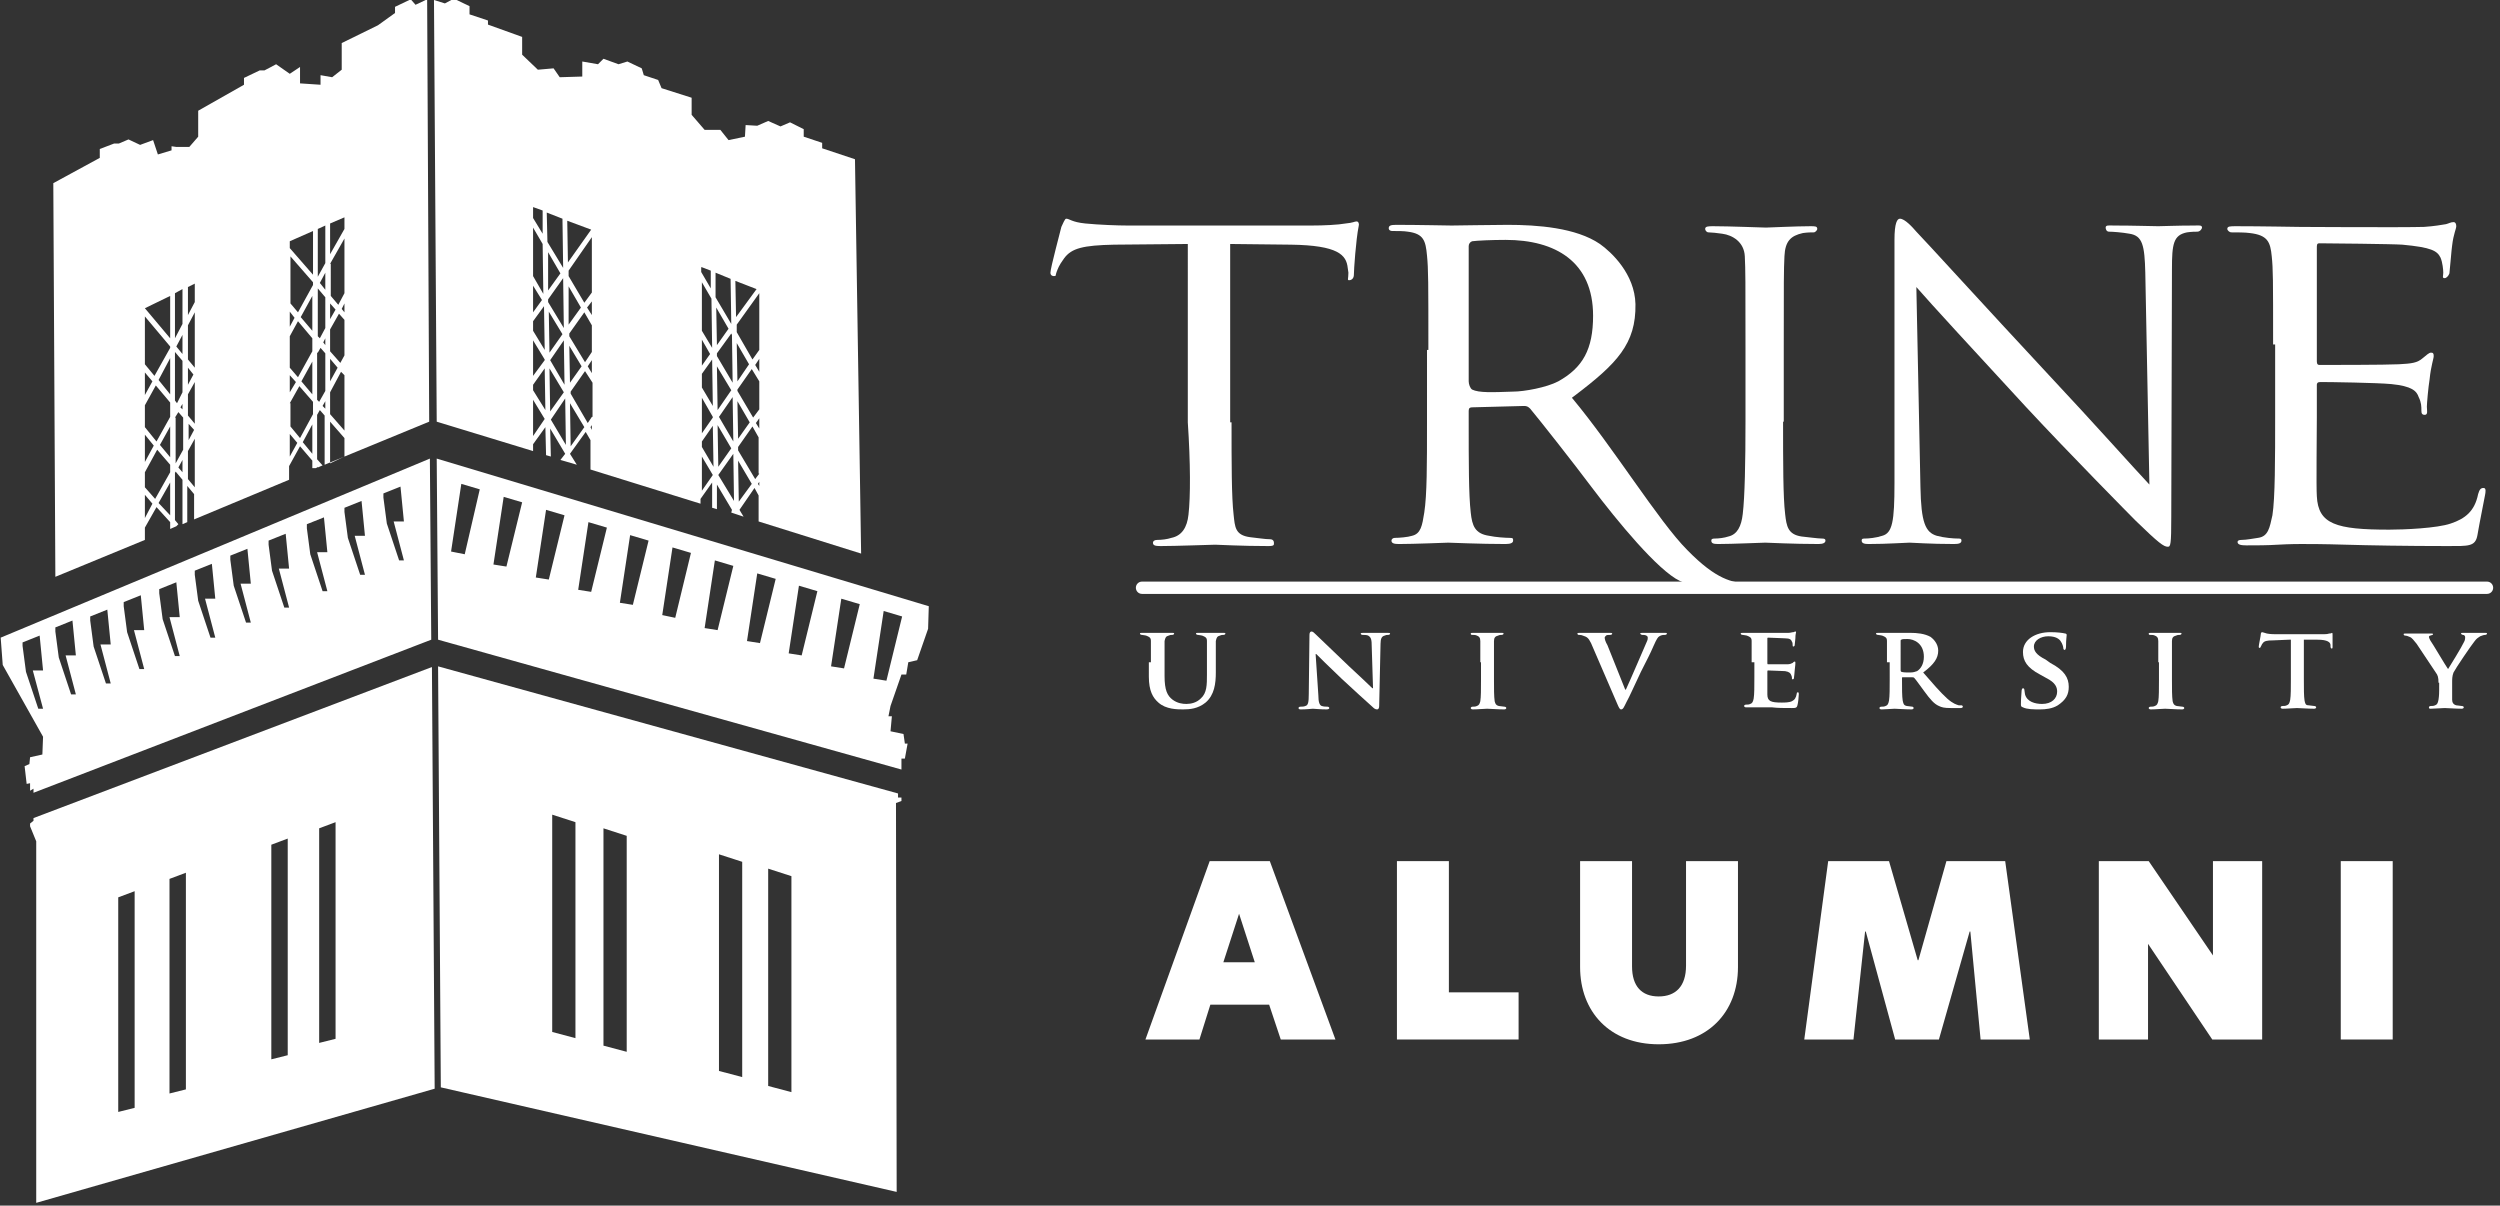
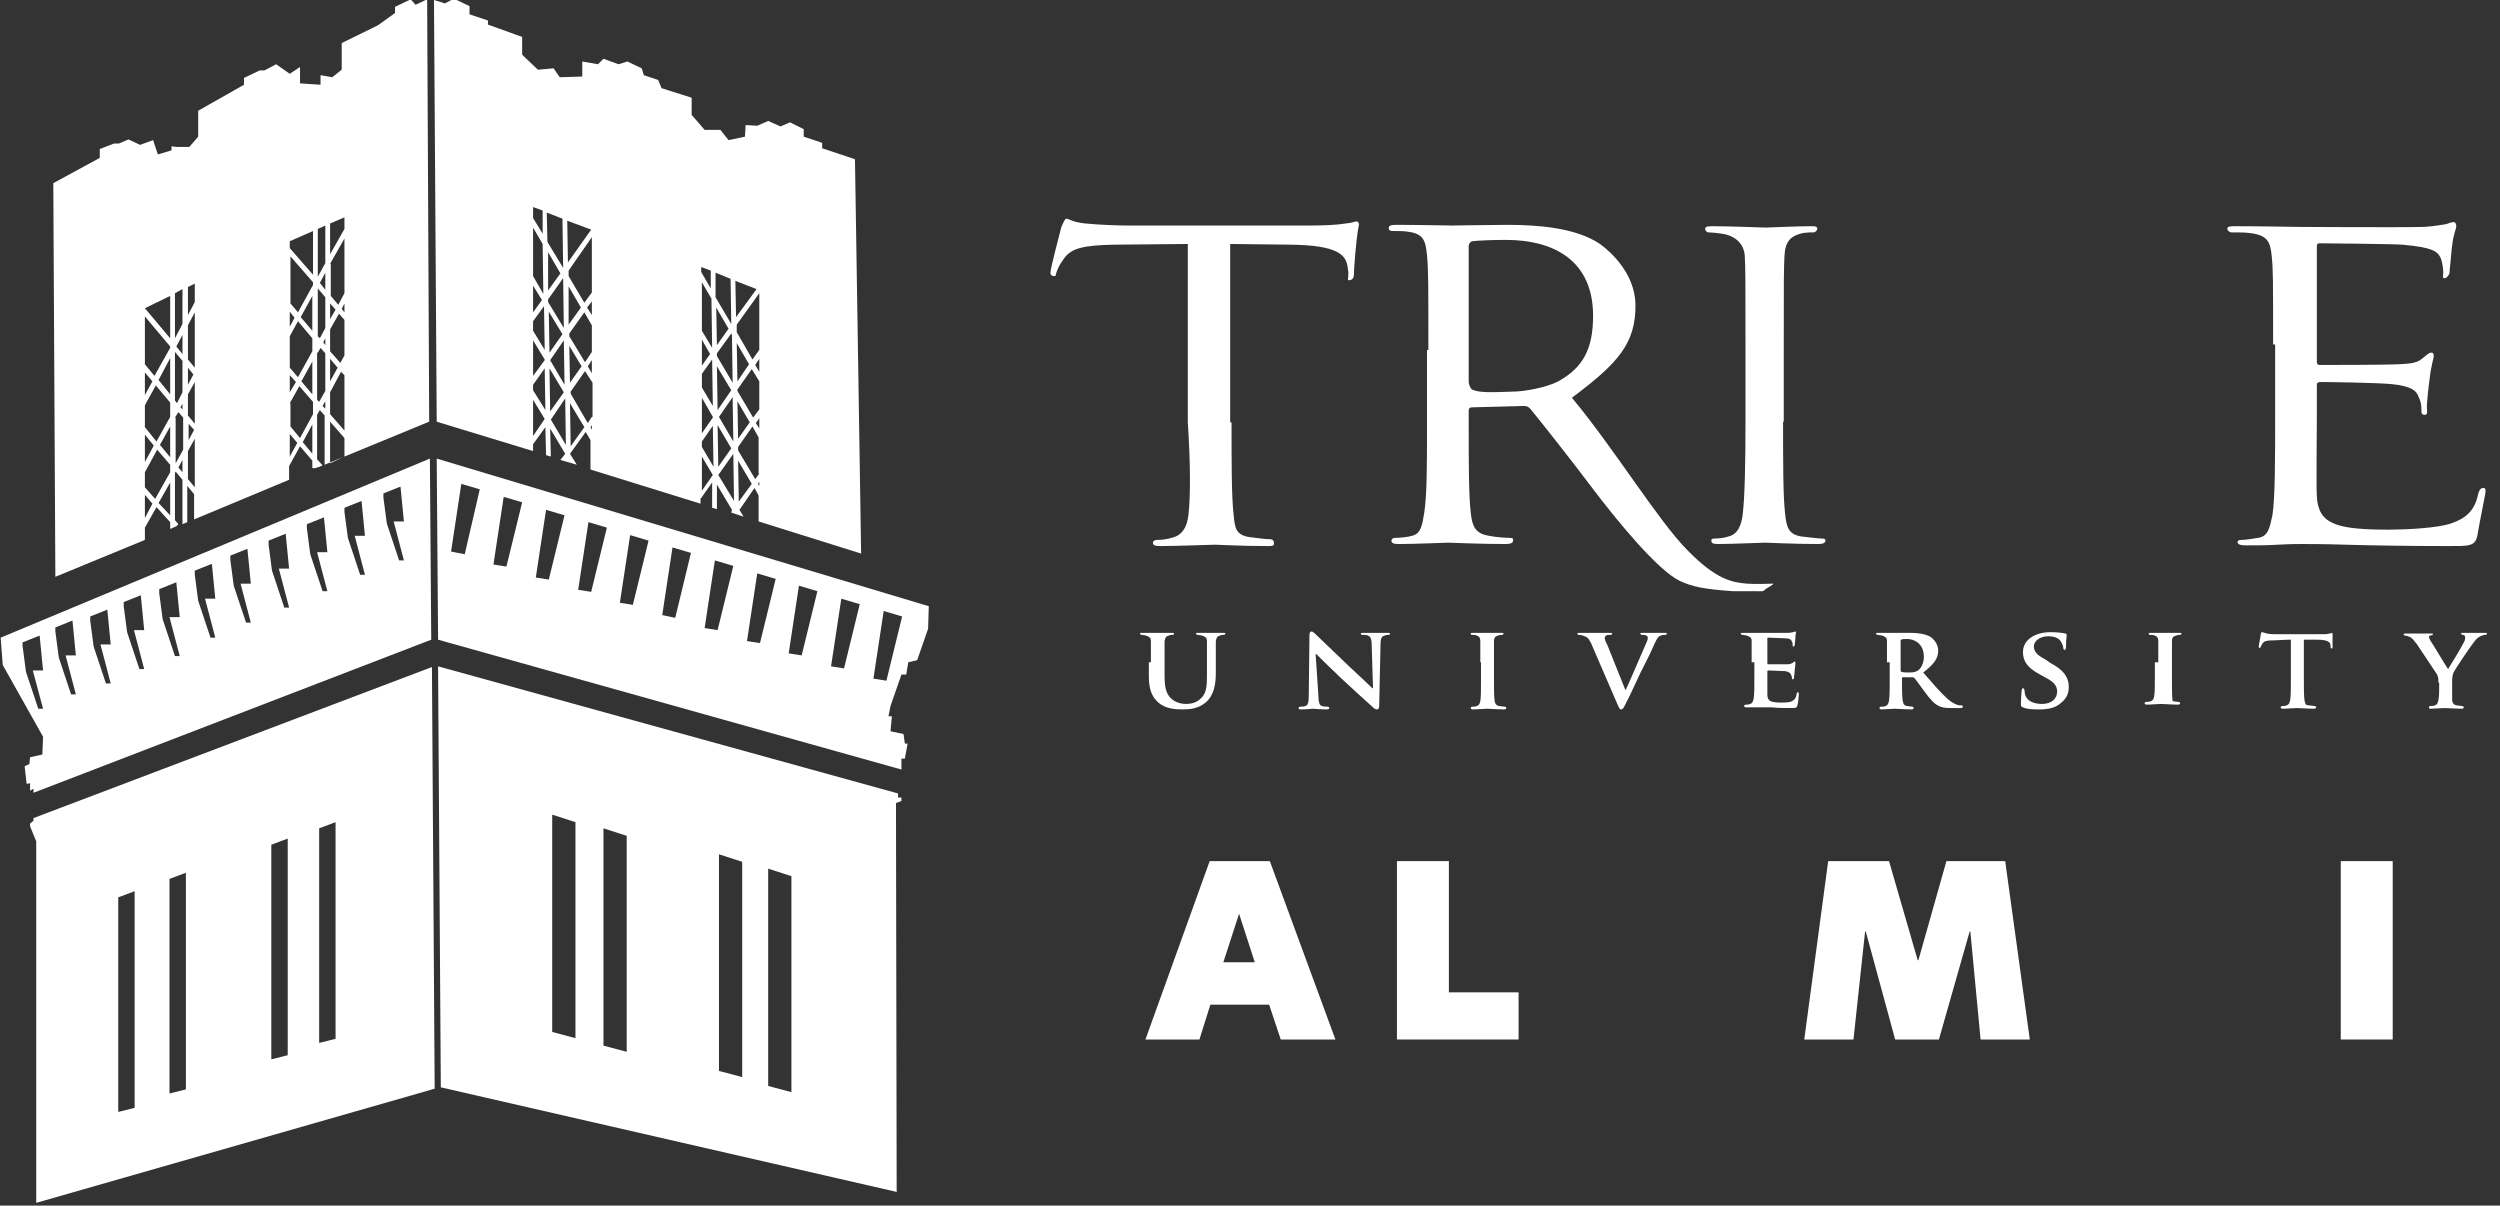
<svg xmlns="http://www.w3.org/2000/svg" version="1.1" id="Layer_1" x="0px" y="0px" viewBox="0 0 365.8 176.4" style="enable-background:new 0 0 365.8 176.4;" xml:space="preserve">
  <rect x="0" y="0" width="365.8" height="176.4" fill="#333333" stroke="none" />
  <style type="text/css">
	.st0{fill:#FFFFFF;}
</style>
  <g>
    <path class="st0" d="M78,66v-1l1.8-2.5l0.1,4.1l0.7,0.2l-0.1-4.1l2.2,3.7L82,67.3l0.7,0.2l0,0l0,0l1.7,0.5l-1-1.6l2.3-3.2l0.7,1.2   v4.3l16.1,5V73l1.7-2.4l0,3.7l0.7,0.2l0-3.6l2.2,3.7L107,75l1.8,0.6l-0.6-1l2.2-3.2l0.6,1.1v3.8l15,4.7l-0.9-57.7l-4.8-1.6v-0.8   l-2.7-0.9v-1.1l-2-1l-1.4,0.6l-1.8-0.8l-1.6,0.7l-1.7-0.1L109,20l-2.4,0.5l-1.2-1.5h-2.3l-1.9-2.2v-2.5l-4.4-1.4l-0.5-1.2l-2.1-0.7   l-0.3-1l-2.1-1l-1.3,0.4l-2.2-0.8l-0.8,0.8l-2.3-0.4v2.2l-3.3,0.1L81,10l-2.3,0.2l-2.3-2.2V5.4l-5-1.8V3l-2.7-0.9V0.9l-2.3-1.1   l-1.3,0.7L63.5,0l0.4,61.7L78,66z M104.8,45l1.8,3.1l-1.7,2.4L104.8,45z M104.9,53.6l2.1,3.5l-2,2.9L104.9,53.6z M105.1,68.3   l-0.1-6.1l2,3.4L105.1,68.3z M107.8,50.2l1.8,3.1l-1.7,2.5L107.8,50.2z M107.9,58.7l1.8,3.1l-1.7,2.4L107.9,58.7z M108.1,73.4   l-0.1-6l2,3.4L108.1,73.4z M111.1,71.1l-0.2-0.3l0.2-0.3V71.1z M111.1,69.3l-0.6,0.8l-2.5-4.2l0-0.5l2.1-3l0.9,1.6V69.3z    M111.1,62.7l-0.5-0.8l0.5-0.7V62.7z M111.1,59.9l-0.9,1.2l-2.3-3.9l0-0.2l2.1-3l1.1,1.8V59.9z M111.1,54.4l-0.6-1l0.6-0.9V54.4z    M111.1,51.2l-1,1.4l-2.3-4l0-1.1l3.3-4.6V51.2z M110.7,42.3l-3,4.1l-0.1-5.3L110.7,42.3z M107.4,73.3l-2.3-3.8l2.2-3.1L107.4,73.3   z M107.3,64.6l-2.1-3.6l2-2.9L107.3,64.6z M107.2,56l-2.3-3.9l0-0.4l2.1-2.9l0.1,0.2L107.2,56z M106.9,40.8l0.1,6.6l-2.3-3.9l0-3.6   L106.9,40.8z M102.7,39.1l1.3,0.5l0,2.6l-1.4-2.4V39.1z M102.7,41.3l1.4,2.4l0.1,7.2l-1.5-2.5V41.3z M102.7,49.7l1.2,2.1l-1.2,1.7   V49.7z M102.7,54.7l1.5-2.1l0.1,6.8l-1.6-2.7V54.7z M102.7,58.2l1.6,2.8l0,0.1l-1.6,2.3V58.2z M102.7,64.6l1.6-2.3l0.1,6l-1.7-2.9   V64.6z M102.7,66.8l1.6,2.7l-1.6,2.3V66.8z M83.2,41.9L85,45l-1.8,2.5L83.2,41.9z M83.3,50.6l1.8,3L83.4,56L83.3,50.6z M83.5,65.3   L83.4,59l2.1,3.5L83.5,65.3z M86.6,62.9l-0.2-0.4l0.2-0.3V62.9z M86.6,61l-0.6,0.9l-2.5-4.3l0-0.3l2.1-3l1.1,1.7V61z M86.6,54.6   l-0.6-1l0.6-0.9V54.6z M86.6,51.5l-1,1.5l-2.3-3.8l0-0.4l2.2-3.1l1.1,1.9V51.5z M86.6,46.1L85.9,45l0.7-0.9V46.1z M86.6,42.8   l-1.1,1.5l-2.3-3.9l0-0.8l3.4-4.9V42.8z M86.5,33.6l-3.4,4.8L83,32.3L86.5,33.6z M80.2,36.9L82,40l-1.8,2.5L80.2,36.9z M80.3,45.6   l2,3.3l-1.9,2.7L80.3,45.6z M80.5,60.2l-0.1-6.3l2.1,3.5L80.5,60.2z M82.8,65.1l-2.2-3.7l2.1-3.1L82.8,65.1z M82.6,56.3l-2.1-3.6   l2-2.9L82.6,56.3z M82.4,40.7l0.1,7.3l-2.3-3.8l0-0.4L82.4,40.7L82.4,40.7z M82.3,32l0.1,7.2l-2.3-3.8l-0.1-4.3L82.3,32z M78,30.3   l1.4,0.5l0,3.4L78,31.9V30.3z M78,33.3l1.4,2.4l0.1,7.3L78,40.4V33.3z M78,41.8l1.3,2.1L78,45.7V41.8z M78,47l1.6-2.2l0.1,6.4   L78,48.4V47z M78,49.8l1.7,2.8l0,0.1L78,55V49.8z M78,56.3l1.7-2.4l0.1,6.1L78,57.1V56.3z M78,58.5l1.7,2.8L78,63.8V58.5z" />
    <path class="st0" d="M21.2,79v-1.8l1.7-3l2,2.2v1l0.9-0.4l0.3-0.3l-0.5-0.6v-6.9l0.1-0.2l1,1.2v6.5l0.7-0.3v-5.3l1,1.2V76l13.9-5.8   v-2l1.6-2.9l1.8,2.1v1.1h0.5l0.2-0.1v-0.1l0.1,0.1l0.7-0.3l-0.8-0.9v-6.5l0.4-0.7l0.7,0.8v7.2l15.3-6.3L62.5-0.1l-1.7,0.8l-0.7-0.8   L57.8,1v0.9l-2.5,1.8l-5.3,2.6v3.9l-1.4,1.1L46.9,11v1.4l-3-0.2V9.8l-1.5,1l-2-1.4l-1.7,0.9h-0.7l-2.3,1.1v1l-6.7,3.8V20l-1.3,1.5   h-1.9l-0.7-0.1v0.6l-2,0.6l-0.7-2.1l-1.9,0.7l-1.7-0.8L17.4,21h-0.7l-2.1,0.8v1.3l-6.8,3.7l0.3,57.6L21.2,79z M47.6,59.8l-0.4-0.4   l0.4-0.7V59.8z M47.6,50.5l-0.3-0.4l0.3-0.6V50.5z M47.6,42.4l-0.8-1l0.8-1.5V42.4z M50.4,53.8L50.4,53.8v-0.2V53.8z M50.4,45.7   L50,45.2l0.4-0.8V45.7z M48.3,32.7l2.1-0.9v1.7l-2.1,3.7V32.7z M48.3,38.6l2.1-3.7v8l-0.9,1.7l-1.1-1.3V38.6z M48.3,44.4l0.8,0.9   l-0.8,1.4V44.4z M48.3,48.2l1.3-2.3l0.8,0.9v5.2l-0.6,1.1l-1.5-1.7V48.2z M48.3,52.5l1.1,1.3l-1.1,2V52.5z M48.3,57.4l1.6-3   l0.5,0.5V63l-2.1-2.4V57.4z M48.3,61.7l2.1,2.4v2.7l-2.1,1V61.7z M46.5,33.5l1.1-0.5v5.5l-1.1,2V33.5z M46.5,42.2l1.1,1.3V48   l-0.8,1.5l-0.3-0.3V42.2z M46.5,51.6l0.4-0.7l0.7,0.8v5.5l-0.9,1.6l-0.3-0.3V51.6z M45.7,66.4l-1.4-1.7l1.4-2.6V66.4z M45.7,57.7   l-1.6-1.9l1.6-2.9V57.7z M45.7,48.4l-1.7-2l1.7-3.1V48.4z M42.4,35.3l3.4-1.5v6.4l-3.4-3.9V35.3z M42.4,37.4l3.4,3.9v0.4l-2.2,4   l-1.1-1.3V37.4z M42.4,45.6l0.7,0.9l-0.7,1.3V45.6z M42.4,49.2l1.2-2.2l2.1,2.5v1.9l-2.1,3.8l-1.2-1.4V49.2z M42.4,54.9l0.9,1   l-0.9,1.5V54.9z M42.4,59l1.4-2.5l2,2.3v1.8l-1.9,3.5l-1.4-1.7V59z M42.4,63.5l1.1,1.3l-1.1,2V63.5z M27.5,42l1-0.5v2.7l-1,1.9V42z    M27.5,47.6l1-1.9v8.1l-1-1.2V47.6z M27.5,53.8l0.8,1l-0.8,1.5V53.8z M27.5,57.7l1-1.8V62l-1-1.2V57.7z M27.5,61.9l0.9,1l0,0   l-0.8,1.5V61.9z M27.5,66l1-1.8v7.1l-1-1.2V66z M26.7,69.1l-0.6-0.7l0.6-1.1V69.1z M26.7,59.9l-0.3-0.3l0.3-0.5V59.9z M26.7,51.8   l-0.9-1.1l0.9-1.7V51.8z M25.6,42.9l1.1-0.6v5.1l-1.1,2.1V42.9z M25.6,51.5l1.1,1.3v4.6L25.9,59l-0.3-0.4V51.5z M25.6,61.1l0.5-0.8   l0.7,0.8v4.7l-1.1,2l0,0V61.1z M24.9,75.4l-1.7-1.8l1.7-3V75.4z M24.9,66.9l-1.5-1.8l1.5-2.7V66.9z M24.9,57.7l-1.7-2.1l1.7-3.2   V57.7z M21.2,45.1l3.7-1.8v6.2L21.2,45.1L21.2,45.1z M21.2,46.3l3.7,4.4v0.2L22.6,55l-1.4-1.7V46.3z M21.2,54.5l1.1,1.3l-1.1,2   V54.5z M21.2,59.3l1.6-2.9l2.1,2.5v2.1l-2,3.6l-1.7-2.1V59.3z M21.2,63.6l1.3,1.6l-1.3,2.4V63.6z M21.2,69.1l1.8-3.3l1.9,2.2v1.1   L22.7,73l-1.5-1.7V69.1z M21.2,72.4l1.1,1.3l-1.1,2.1V72.4z" />
    <path class="st0" d="M187.4,152.1l-1.7-5.1h-8.6l-1.6,5.1h-7.9l9.4-26.1h8.8l9.6,26.1H187.4z M179,140.8h4.6l-2.3-7.1L179,140.8z" />
    <path class="st0" d="M204.4,126h7.6v19.2h10.2v6.9h-17.8V126z" />
-     <path class="st0" d="M231.2,141.5V126h7.6v15.4c0,2.9,1.4,4.4,3.9,4.4c2.5,0,4-1.5,4-4.5V126h7.6v15.5c0,6.6-4.4,11.3-11.6,11.3   C235.5,152.8,231.2,148,231.2,141.5z" />
    <path class="st0" d="M271.2,152.1H264l3.5-26.1h8.9l4.2,14.5h0.1l4.1-14.5h8.6l3.6,26.1h-7.2l-1.5-15.8h-0.1l-4.5,15.8h-6.4   l-4.3-15.8h-0.1L271.2,152.1z" />
-     <path class="st0" d="M331,152.1h-7.3l-9.4-14h0v14h-7.2V126h7.3l9.4,13.8h0V126h7.2V152.1z" />
    <path class="st0" d="M342.5,126h7.6v26.1h-7.6V126z" />
    <path class="st0" d="M180.2,61.8c0,6,0,10.9,0.3,13.5c0.2,1.8,0.2,3,2.4,3.3c1,0.1,2.2,0.3,2.9,0.3c0.5,0,0.6,0.3,0.6,0.5   c0,0.3,0.1,0.5-0.8,0.5c-3.9,0-7.4-0.2-7.8-0.2c-0.3,0-5.9,0.2-8,0.2c-0.8,0-1.1-0.1-1.1-0.5c0-0.2,0.2-0.4,0.6-0.4   c0.7,0,1.5-0.1,2.1-0.3c1.5-0.3,2.3-1.5,2.5-3.4c0.3-2.6,0.3-7.5-0.1-13.5V35.7L163,35.8c-4.5,0.1-6.2,0.5-7.3,2   c-0.8,1.1-0.9,1.5-1.1,2c-0.2,0.5,0,0.6-0.4,0.6c-0.2,0-0.5-0.1-0.5-0.5c0-0.7,1.5-6.2,1.6-6.7c0.2-0.4,0.5-1.2,0.7-1.2   c0.5,0,0.8,0.5,2.8,0.7c2,0.2,4.8,0.3,6.2,0.3h26.9c1.8,0,3.9-0.1,5-0.3c1.1-0.1,1.3-0.3,1.6-0.3c0.3,0,0.4,0.4,0.3,0.7   c-0.4,2-0.7,6.4-0.7,7.1c0,0.5-0.3,0.8-0.7,0.8c-0.3,0-0.1-0.2-0.1-1.1l-0.1-0.7c-0.2-1.9-1.4-3.3-8.3-3.4l-8.9-0.1V61.8z" />
-     <path class="st0" d="M281,71.3c0.1,5.1,0.7,6.6,2.4,7.1c1.1,0.3,2.5,0.4,3.1,0.4c0.3,0,0.5,0,0.5,0.3c0,0.4-0.4,0.5-1.1,0.5   c-3.5,0-6-0.2-6.5-0.2c-0.6,0-3.2,0.2-6,0.2c-0.6,0-1-0.1-1-0.5c0-0.3,0.2-0.3,0.5-0.3c0.5,0,1.6-0.1,2.5-0.4   c1.5-0.4,1.8-2.1,1.8-7.7V35.1c0-2.5,0.4-3.1,0.8-3.1c0.7,0,1.8,1.2,2.4,1.9c1,1,10,10.9,19.5,21.1c6.1,6.5,12.7,13.9,14.6,15.9   l-0.6-31c-0.1-4-0.4-5.4-2.3-5.7c-1.1-0.2-2.5-0.3-3-0.3c-0.4,0-0.5-0.4-0.5-0.6c0-0.4,0.5-0.3,1.2-0.3c2.8,0,5.8,0.1,6.5,0.1   c0.7,0,2.7-0.1,5.3-0.1c0.6,0,1.1-0.1,1.1,0.3c0,0.2-0.3,0.6-0.7,0.6c-0.3,0-0.8,0-1.5,0.1c-2,0.4-2.2,1.7-2.2,5.4l-0.1,36.2   c0,4.1-0.1,4.4-0.5,4.4c-0.6,0-1.3-0.5-4.7-3.8c-0.6-0.6-9.6-9.7-16.1-16.7c-7.2-7.8-14.1-15.3-16-17.5L281,71.3z" />
    <path class="st0" d="M332.6,50.4c0-9.6,0-11-0.2-12.9c-0.2-2.1-0.6-3.1-3.2-3.4c-0.6-0.1-2-0.1-2.7-0.1c-0.3,0-0.6-0.3-0.6-0.5   c0-0.4,0.4-0.4,1.3-0.4c3.6,0,8.7,0.1,9.1,0.1c-0.6,0,15.5,0.1,18.4,0c1.5-0.1,2.6-0.3,3.2-0.4c0.4-0.1,0.7-0.3,1.1-0.3   c0.3,0,0.4,0.3,0.4,0.6c0,0.4-0.4,1.1-0.6,2.8c-0.1,0.6-0.3,3.3-0.4,4.1c-0.1,0.3-0.4,0.7-0.7,0.7c-0.4,0-0.2-0.3-0.2-0.8   c0-0.4-0.1-1.5-0.4-2.2c-0.5-1-1.3-1.5-5.6-1.9c-1.3-0.1-11.2-0.2-12.1-0.2c-0.4,0-0.4,0.2-0.4,0.7v16.4c0,0.4,0,0.7,0.4,0.7   c1,0,9.8,0,11.6-0.1c1.9-0.1,2.7-0.2,3.5-0.9c0.5-0.4,0.9-0.8,1.2-0.8c0.3,0,0.4,0.1,0.4,0.5c0,0.4-0.4,1.4-0.6,3.4   c-0.2,1.2-0.4,3.6-0.4,4c0,0.5,0.2,1.2-0.3,1.2c-0.4,0-0.5-0.2-0.5-0.6c0-0.6,0-1.2-0.4-2c-0.3-0.9-1-1.6-4-1.9   c-2.1-0.2-9-0.3-10.4-0.3c-0.4,0-0.5,0.2-0.5,0.4v4.8c0,2.1-0.1,10.3,0,11.5c0.2,4.1,2.8,4.9,10.6,4.9c2.1,0,7-0.2,9-0.9   c2.1-0.7,3.5-1.8,4-4.3c0.2-0.7,0.4-0.9,0.8-0.9c0.4,0,0.3,0.6,0.2,1.1c-0.1,0.6-0.8,4-1.1,5.8c-0.3,1.7-1.3,1.6-4.4,1.6   c-5.9,0-11.6-0.1-14.9-0.2c-3.3-0.1-5.4-0.1-6.5-0.1c-0.2,0-1.7,0-3.4,0.1c-1.5,0.1-3.3,0.1-4.6,0.1c-0.8,0-1.3-0.1-1.3-0.5   c0-0.2,0.2-0.3,0.6-0.3c0.7,0,1.7-0.2,2.4-0.3c1.5-0.2,1.7-1.5,2.1-3.3c0.4-2.5,0.4-8.4,0.4-14.3V50.4z" />
    <path class="st0" d="M168.4,96.9c0-2.2,0-2.6,0-3.1c0-0.5-0.2-0.6-0.7-0.8c-0.1,0-0.4-0.1-0.6-0.1c-0.2,0-0.3-0.1-0.3-0.2   c0-0.1,0.1-0.1,0.3-0.1c0.8,0,1.9,0,2.4,0c0.4,0,1.4,0,2,0c0.2,0,0.3,0,0.3,0.1c0,0.1-0.1,0.2-0.3,0.2c-0.2,0-0.3,0-0.5,0.1   c-0.4,0.1-0.5,0.3-0.6,0.8c0,0.5,0,0.9,0,3.1v2c0,2.1,0.4,2.9,1.2,3.5c0.7,0.5,1.4,0.6,2,0.6c0.7,0,1.5-0.2,2.1-0.8   c0.9-0.8,0.9-2,0.9-3.5v-1.8c0-2.2,0-2.6,0-3.1c0-0.5-0.2-0.6-0.7-0.8c-0.1,0-0.4-0.1-0.6-0.1c-0.2,0-0.3-0.1-0.3-0.2   c0-0.1,0.1-0.1,0.3-0.1c0.8,0,1.9,0,1.9,0c0.2,0,1.2,0,1.8,0c0.2,0,0.3,0,0.3,0.1c0,0.1-0.1,0.2-0.3,0.2c-0.2,0-0.3,0-0.5,0.1   c-0.4,0.1-0.5,0.3-0.6,0.8c0,0.5,0,0.9,0,3.1v1.5c0,1.6-0.2,3.3-1.5,4.4c-1.1,0.9-2.3,1-3.3,1c-0.8,0-2.5,0-3.6-1   c-0.8-0.7-1.4-1.7-1.4-3.8V96.9z" />
    <path class="st0" d="M192.9,101.7c0,1.1,0.2,1.5,0.5,1.6c0.3,0.1,0.6,0.1,0.8,0.1c0.2,0,0.3,0.1,0.3,0.2c0,0.1-0.1,0.2-0.4,0.2   c-1,0-1.8-0.1-2-0.1c-0.1,0-0.9,0.1-1.7,0.1c-0.2,0-0.4,0-0.4-0.2c0-0.1,0.1-0.2,0.3-0.2c0.2,0,0.5,0,0.7-0.1   c0.4-0.1,0.5-0.5,0.5-1.8l0.1-8.6c0-0.3,0.1-0.5,0.3-0.5c0.2,0,0.4,0.2,0.7,0.5c0.2,0.2,2.6,2.5,4.8,4.6c1.1,1,3.2,3,3.4,3.2h0.1   l-0.2-6.4c0-0.9-0.2-1.1-0.5-1.3c-0.2-0.1-0.6-0.1-0.8-0.1c-0.2,0-0.3-0.1-0.3-0.2c0-0.1,0.2-0.1,0.4-0.1c0.8,0,1.7,0,2,0   c0.2,0,0.8,0,1.5,0c0.2,0,0.4,0,0.4,0.1c0,0.1-0.1,0.2-0.3,0.2c-0.2,0-0.3,0-0.5,0.1c-0.4,0.1-0.6,0.4-0.6,1.2l-0.2,9.1   c0,0.3-0.1,0.5-0.3,0.5c-0.3,0-0.5-0.2-0.6-0.3c-1-0.9-3-2.7-4.6-4.2c-1.7-1.6-3.4-3.3-3.7-3.6h-0.1L192.9,101.7z" />
    <path class="st0" d="M216.6,96.9c0-2.2,0-2.6,0-3.1c0-0.5-0.2-0.7-0.5-0.8c-0.2-0.1-0.4-0.1-0.6-0.1c-0.2,0-0.3,0-0.3-0.2   c0-0.1,0.1-0.1,0.4-0.1c0.6,0,1.7,0,2.1,0c0.4,0,1.4,0,2,0c0.2,0,0.3,0,0.3,0.1c0,0.1-0.1,0.2-0.3,0.2c-0.2,0-0.3,0-0.5,0.1   c-0.4,0.1-0.6,0.3-0.6,0.8c0,0.5,0,0.9,0,3.1v2.5c0,1.4,0,2.5,0.1,3.2c0.1,0.4,0.2,0.6,0.6,0.7c0.2,0,0.6,0.1,0.8,0.1   c0.2,0,0.3,0.1,0.3,0.2c0,0.1-0.1,0.2-0.3,0.2c-1,0-2.1-0.1-2.5-0.1c-0.4,0-1.4,0.1-2.1,0.1c-0.2,0-0.3-0.1-0.3-0.2   c0-0.1,0.1-0.2,0.3-0.2c0.2,0,0.4,0,0.6-0.1c0.3-0.1,0.4-0.3,0.5-0.7c0.1-0.6,0.1-1.8,0.1-3.1V96.9z" />
    <path class="st0" d="M232.8,94.1c-0.4-0.8-0.6-0.9-1.2-1.1c-0.2-0.1-0.5-0.1-0.6-0.1c-0.1,0-0.2-0.1-0.2-0.2c0-0.1,0.2-0.1,0.4-0.1   c0.8,0,1.7,0,2.3,0c0.4,0,1.2,0,2,0c0.2,0,0.4,0,0.4,0.1c0,0.1-0.1,0.2-0.3,0.2c-0.3,0-0.5,0-0.6,0.1c-0.1,0.1-0.2,0.2-0.2,0.3   c0,0.2,0.1,0.6,0.4,1.1l2.6,6.5h0.1c0.7-1.5,2.7-6.2,3.1-7.1c0.1-0.2,0.1-0.4,0.1-0.5c0-0.2-0.1-0.2-0.2-0.3   c-0.2-0.1-0.4-0.1-0.6-0.1c-0.1,0-0.3-0.1-0.3-0.2c0-0.1,0.1-0.1,0.4-0.1c0.8,0,1.5,0,1.7,0c0.3,0,1,0,1.5,0c0.2,0,0.3,0,0.3,0.1   c0,0.1-0.1,0.2-0.3,0.2c-0.2,0-0.5,0-0.8,0.2c-0.2,0.1-0.4,0.4-0.8,1.3c-0.6,1.4-1,2.1-1.9,3.9c-1,2.1-1.7,3.7-2.1,4.4   c-0.4,0.8-0.5,1.1-0.8,1.1c-0.2,0-0.3-0.2-0.6-0.9L232.8,94.1z" />
    <path class="st0" d="M256.3,96.9c0-2.2,0-2.6,0-3.1c0-0.5-0.2-0.6-0.7-0.8c-0.1,0-0.4-0.1-0.6-0.1c-0.2,0-0.3-0.1-0.3-0.2   c0-0.1,0.1-0.1,0.4-0.1c0.8,0,1.8,0,2.3,0c0.5,0,4,0,4.3,0c0.3,0,0.5-0.1,0.7-0.1c0.1,0,0.2-0.1,0.3-0.1c0.1,0,0.1,0.1,0.1,0.1   c0,0.1-0.1,0.3-0.1,0.9c0,0.2-0.1,0.8-0.1,1c0,0.1-0.1,0.2-0.2,0.2c-0.1,0-0.1-0.1-0.1-0.2c0-0.1,0-0.4-0.1-0.5   c-0.1-0.3-0.3-0.5-1-0.5c-0.3,0-2.1-0.1-2.5-0.1c-0.1,0-0.1,0.1-0.1,0.1v3.6c0,0.1,0,0.2,0.1,0.2c0.4,0,2.4,0,2.8,0   c0.4,0,0.6-0.1,0.8-0.2c0.1-0.1,0.2-0.2,0.3-0.2c0.1,0,0.1,0.1,0.1,0.2c0,0.1,0,0.3-0.1,1.1c0,0.3-0.1,0.9-0.1,1   c0,0.1,0,0.3-0.2,0.3c-0.1,0-0.1-0.1-0.1-0.1c0-0.2,0-0.3-0.1-0.5c-0.1-0.3-0.3-0.5-0.9-0.6c-0.3,0-2.1-0.1-2.5-0.1   c-0.1,0-0.1,0.1-0.1,0.2v1.2c0,0.5,0,1.7,0,2.1c0,1,0.5,1.2,2.1,1.2c0.4,0,1.1,0,1.5-0.2c0.4-0.2,0.6-0.5,0.7-1.1   c0-0.2,0.1-0.2,0.2-0.2c0.1,0,0.1,0.2,0.1,0.3c0,0.3-0.1,1.3-0.2,1.6c-0.1,0.4-0.3,0.4-0.8,0.4c-1.2,0-2.1,0-2.9-0.1   c-0.8,0-1.4,0-1.8,0c-0.2,0-0.5,0-0.9,0c-0.4,0-0.8,0-1.1,0c-0.2,0-0.3-0.1-0.3-0.2c0-0.1,0.1-0.2,0.3-0.2c0.2,0,0.4,0,0.6-0.1   c0.3-0.1,0.4-0.3,0.5-0.8c0.1-0.6,0.1-1.8,0.1-3.1V96.9z" />
    <path class="st0" d="M276.1,96.9c0-2.2,0-2.6,0-3.1c0-0.5-0.2-0.6-0.7-0.8c-0.1,0-0.4-0.1-0.6-0.1c-0.2,0-0.3-0.1-0.3-0.2   c0-0.1,0.1-0.1,0.4-0.1c0.8,0,1.8,0,2.1,0c0.5,0,2,0,2.5,0c1,0,2.1,0.1,3,0.6c0.4,0.3,1.1,1,1.1,2c0,1.1-0.6,2-2.2,3.2   c1.4,1.6,2.5,2.9,3.5,3.8c0.9,0.8,1.4,0.9,1.7,1c0.2,0,0.2,0,0.4,0c0.1,0,0.2,0.1,0.2,0.2c0,0.1-0.1,0.2-0.3,0.2h-1.5   c-0.9,0-1.3-0.1-1.7-0.3c-0.7-0.3-1.3-1-2.1-2.1c-0.6-0.8-1.3-1.8-1.5-2c-0.1-0.1-0.2-0.1-0.3-0.1l-1.4,0c-0.1,0-0.1,0-0.1,0.1v0.2   c0,1.3,0,2.5,0.1,3.1c0.1,0.4,0.1,0.7,0.6,0.8c0.2,0,0.6,0.1,0.8,0.1c0.1,0,0.2,0.1,0.2,0.2c0,0.1-0.1,0.2-0.3,0.2   c-0.9,0-2.2-0.1-2.5-0.1c-0.3,0-1.3,0.1-1.9,0.1c-0.2,0-0.3-0.1-0.3-0.2c0-0.1,0.1-0.2,0.3-0.2c0.2,0,0.4,0,0.6-0.1   c0.3-0.1,0.4-0.3,0.5-0.8c0.1-0.6,0.1-1.8,0.1-3.1V96.9z M278.1,98c0,0.2,0,0.2,0.1,0.3c0.3,0.1,0.8,0.1,1.2,0.1   c0.6,0,0.8-0.1,1.1-0.2c0.5-0.3,1-1,1-2.1c0-2-1.5-2.6-2.4-2.6c-0.4,0-0.8,0-0.9,0.1c-0.1,0-0.1,0.1-0.1,0.2V98z" />
    <path class="st0" d="M296,103.5c-0.3-0.1-0.3-0.2-0.3-0.5c0-0.8,0.1-1.7,0.1-1.9c0-0.2,0.1-0.4,0.2-0.4c0.1,0,0.2,0.1,0.2,0.2   c0,0.2,0.1,0.5,0.1,0.7c0.3,1.1,1.5,1.4,2.5,1.4c1.4,0,2.2-0.8,2.2-1.8c0-0.6-0.2-1.3-1.6-2l-0.9-0.5c-1.9-1-2.5-2-2.5-3.3   c0-1.8,1.8-2.9,4-2.9c1,0,1.8,0.1,2.2,0.2c0.1,0,0.2,0.1,0.2,0.2c0,0.2-0.1,0.6-0.1,1.7c0,0.3-0.1,0.5-0.2,0.5   c-0.1,0-0.2-0.1-0.2-0.3c0-0.1-0.1-0.6-0.4-1c-0.2-0.3-0.7-0.7-1.8-0.7c-1.1,0-2.1,0.6-2.1,1.5c0,0.6,0.3,1.2,1.7,1.9L300,97   c2.1,1.1,2.7,2.2,2.7,3.5c0,1.1-0.4,1.9-1.6,2.7c-0.8,0.5-1.8,0.6-2.6,0.6C297.6,103.8,296.6,103.8,296,103.5z" />
-     <path class="st0" d="M315.8,96.9c0-2.2,0-2.6,0-3.1c0-0.5-0.2-0.7-0.5-0.8c-0.2-0.1-0.4-0.1-0.6-0.1c-0.2,0-0.3,0-0.3-0.2   c0-0.1,0.1-0.1,0.4-0.1c0.6,0,1.7,0,2.1,0c0.4,0,1.4,0,2,0c0.2,0,0.3,0,0.3,0.1c0,0.1-0.1,0.2-0.3,0.2c-0.2,0-0.3,0-0.5,0.1   c-0.4,0.1-0.6,0.3-0.6,0.8c0,0.5,0,0.9,0,3.1v2.5c0,1.4,0,2.5,0.1,3.2c0.1,0.4,0.2,0.6,0.6,0.7c0.2,0,0.6,0.1,0.8,0.1   c0.2,0,0.3,0.1,0.3,0.2c0,0.1-0.1,0.2-0.3,0.2c-1,0-2.1-0.1-2.5-0.1c-0.4,0-1.4,0.1-2.1,0.1c-0.2,0-0.3-0.1-0.3-0.2   c0-0.1,0.1-0.2,0.3-0.2c0.2,0,0.4,0,0.6-0.1c0.3-0.1,0.4-0.3,0.5-0.7c0.1-0.6,0.1-1.8,0.1-3.1V96.9z" />
+     <path class="st0" d="M315.8,96.9c0-2.2,0-2.6,0-3.1c0-0.5-0.2-0.7-0.5-0.8c-0.2-0.1-0.4-0.1-0.6-0.1c-0.2,0-0.3,0-0.3-0.2   c0-0.1,0.1-0.1,0.4-0.1c0.6,0,1.7,0,2.1,0c0.4,0,1.4,0,2,0c0.2,0,0.3,0,0.3,0.1c0,0.1-0.1,0.2-0.3,0.2c-0.2,0-0.3,0-0.5,0.1   c-0.4,0.1-0.6,0.3-0.6,0.8c0,0.5,0,0.9,0,3.1v2.5c0,1.4,0,2.5,0.1,3.2c0.2,0,0.6,0.1,0.8,0.1   c0.2,0,0.3,0.1,0.3,0.2c0,0.1-0.1,0.2-0.3,0.2c-1,0-2.1-0.1-2.5-0.1c-0.4,0-1.4,0.1-2.1,0.1c-0.2,0-0.3-0.1-0.3-0.2   c0-0.1,0.1-0.2,0.3-0.2c0.2,0,0.4,0,0.6-0.1c0.3-0.1,0.4-0.3,0.5-0.7c0.1-0.6,0.1-1.8,0.1-3.1V96.9z" />
    <path class="st0" d="M334.9,93.6l-2.3,0.1c-0.9,0-1.3,0.1-1.5,0.4c-0.2,0.2-0.2,0.4-0.3,0.5c0,0.1-0.1,0.2-0.2,0.2   c-0.1,0-0.1-0.1-0.1-0.2c0-0.2,0.3-1.6,0.3-1.8c0-0.2,0.1-0.3,0.2-0.3c0.1,0,0.3,0.1,0.7,0.2c0.5,0.1,1.1,0.1,1.6,0.1h6.4   c0.5,0,0.8,0,1.1-0.1c0.3,0,0.4-0.1,0.4-0.1c0.1,0,0.1,0.1,0.1,0.3c0,0.3,0,1.4,0,1.8c0,0.2-0.1,0.2-0.1,0.2   c-0.1,0-0.2-0.1-0.2-0.3l0-0.2c0-0.4-0.4-0.8-1.9-0.8l-2,0v5.8c0,1.3,0,2.5,0.1,3.1c0.1,0.4,0.1,0.7,0.6,0.7c0.2,0,0.6,0.1,0.8,0.1   c0.2,0,0.3,0.1,0.3,0.2c0,0.1-0.1,0.2-0.3,0.2c-1,0-2.1-0.1-2.5-0.1c-0.4,0-1.4,0.1-2.1,0.1c-0.2,0-0.3-0.1-0.3-0.2   c0-0.1,0.1-0.2,0.3-0.2c0.2,0,0.4,0,0.6-0.1c0.3-0.1,0.4-0.3,0.5-0.8c0.1-0.6,0.1-1.8,0.1-3.1V93.6z" />
    <path class="st0" d="M356.8,99.9c0-0.8-0.1-1.1-0.4-1.5c-0.1-0.2-2.3-3.4-2.8-4.2c-0.4-0.5-0.7-0.9-1-1c-0.2-0.1-0.5-0.2-0.7-0.2   c-0.1,0-0.2-0.1-0.2-0.2c0-0.1,0.1-0.1,0.3-0.1c0.3,0,1.4,0,2,0c0.3,0,1.1,0,1.8,0c0.1,0,0.2,0,0.2,0.1c0,0.1-0.1,0.1-0.4,0.2   c-0.1,0-0.2,0.1-0.2,0.2c0,0.1,0.1,0.3,0.2,0.5c0.3,0.4,2.3,3.8,2.6,4.2c0.2-0.3,2.1-3.4,2.3-3.9c0.2-0.3,0.2-0.6,0.2-0.8   c0-0.1-0.1-0.3-0.3-0.3c-0.1,0-0.3-0.1-0.3-0.2c0-0.1,0.1-0.1,0.3-0.1c0.5,0,1.1,0,1.5,0c0.3,0,1.4,0,1.7,0c0.2,0,0.3,0,0.3,0.1   c0,0.1-0.1,0.2-0.3,0.2c-0.2,0-0.4,0.1-0.7,0.2c-0.3,0.2-0.5,0.3-0.8,0.7c-0.5,0.6-2.8,4-3.1,4.6c-0.2,0.5-0.2,1-0.2,1.4v1.2   c0,0.2,0,0.8,0,1.4c0,0.4,0.2,0.7,0.6,0.8c0.2,0,0.6,0.1,0.8,0.1c0.2,0,0.3,0.1,0.3,0.2c0,0.1-0.1,0.2-0.3,0.2c-1,0-2-0.1-2.5-0.1   c-0.4,0-1.4,0.1-2,0.1c-0.2,0-0.3,0-0.3-0.2c0-0.1,0.1-0.2,0.3-0.2c0.2,0,0.4,0,0.6-0.1c0.3-0.1,0.4-0.3,0.5-0.8   c0.1-0.6,0.1-1.2,0.1-1.4V99.9z" />
    <path class="st0" d="M209,51.2c0-9.9,0-11.8-0.2-13.8c-0.2-2.2-0.5-3.2-2.8-3.5c-0.5-0.1-1.7-0.1-2.3-0.1c-0.2,0-0.5-0.1-0.5-0.4   c0-0.4,0.3-0.5,1.1-0.5c3.1,0,7.7,0.1,8.1,0.1c0.7,0,6.1-0.1,8.2-0.1c4.3,0,10,0.4,13.5,2.8c1.7,1.2,5.1,4.4,5.2,8.8   c0.1,5.8-2.7,8.7-8.9,13.4c-0.1,0.1-0.3,0.2-0.4,0.3c6.1,7.3,12.7,18.1,16.9,22.3c4.3,4.4,6.6,4.7,8.7,4.9c1.4,0.1,3.3,0,3.8,0   c0.4,0-1,0.7-1.2,0.9c-0.2,0.3-0.4,0.2-1.6,0.2c-1.2,0-3.1,0-3.1,0c-4.3-0.3-6-0.7-7.7-1.5c-3.2-1.5-9.2-8.8-12.9-13.7   c-2.7-3.6-7.5-9.7-9-11.5c-0.3-0.3-0.5-0.4-0.9-0.4l-7.6,0.2c-0.3,0-0.5,0.1-0.5,0.5v1.5c0,6.1,0,10.8,0.3,13.4   c0.2,1.9,0.6,3.1,2.7,3.4c0.9,0.2,2.4,0.3,3,0.3c0.5,0,0.5,0.1,0.5,0.4c0,0.3-0.3,0.5-1.1,0.5c-3.7,0-8.1-0.2-8.4-0.2   c-0.1,0-5.1,0.2-7.2,0.2c-0.7,0-1.1-0.1-1.1-0.5c0-0.2,0.2-0.4,0.5-0.4c0.6,0,1.9-0.1,2.5-0.3c1.3-0.3,1.5-1.5,1.8-3.4   c0.4-2.6,0.4-7,0.4-13.1V51.2z M214.9,55.8c0,0.4,0.2,1,0.5,1.2c1,0.5,3,0.4,6,0.3c1.6,0,4.9-0.6,6.6-1.5c3.6-2,5.1-4.7,5.1-9.6   c0-7.9-5.5-11.1-12.8-11.1c-2,0-4.2,0.1-4.9,0.2c-0.3,0.1-0.5,0.4-0.5,0.7V55.8z" />
-     <path class="st0" d="M363.9,86.9H167.1c-0.5,0-0.9-0.4-0.9-0.9s0.4-0.9,0.9-0.9h196.8c0.5,0,0.9,0.4,0.9,0.9S364.4,86.9,363.9,86.9   z" />
    <path class="st0" d="M260.9,61.7c0,6,0,11,0.3,13.5c0.2,1.8,0.4,3,2.4,3.3c1,0.1,2.4,0.3,3,0.3c0.4,0,0.5,0.1,0.5,0.3   c0,0.3-0.3,0.5-1,0.5c-3.7,0-7.5-0.2-7.8-0.2c-0.4,0-4.9,0.2-6.9,0.2c-0.7,0-1-0.1-1-0.5c0-0.2,0.1-0.3,0.5-0.3   c0.6,0,1.4-0.1,2-0.3c1.3-0.3,1.9-1.5,2.1-3.3c0.3-2.5,0.4-7.6,0.4-13.5V50.8c0-9.6,0-11.3-0.1-13.3c-0.1-2.1-1.8-3.1-3.3-3.3   c-0.7-0.1-1.6-0.2-2-0.2c-0.3,0-0.5-0.3-0.5-0.5c0-0.4,0.5-0.4,1.2-0.4c2.2,0,7.3,0.2,7.7,0.2c0.3,0,4.5-0.2,6.5-0.2   c0.7,0,1,0,1,0.4c0,0.2-0.3,0.5-0.5,0.5c-0.4,0-0.9,0-1.6,0.1c-1.8,0.4-2.6,1.2-2.7,3.4c-0.1,2-0.1,3.7-0.1,13.3V61.7z" />
    <path class="st0" d="M63.9,67.1l0.2,26.5l67.8,19V111h0.5l0.4-2.2h-0.4l-0.2-1.4l-1.9-0.4l0.2-2.2h-0.5l0.3-1.5l1.6-4.6h0.7   l0.3-1.8l1.3-0.3l1.6-4.6l0.1-3.3L63.9,67.1z M68,81.1L66,80.7l1.5-9.9l2.7,0.8L68,81.1z M74.1,82.9l-1.9-0.3l1.5-9.9l2.7,0.8   L74.1,82.9z M80.3,84.8l-1.9-0.3l1.5-9.9l2.7,0.8L80.3,84.8z M86.5,86.6l-1.9-0.3l1.5-9.9l2.7,0.8L86.5,86.6z M92.6,88.5l-1.9-0.3   l1.5-9.9l2.7,0.8L92.6,88.5z M98.8,90.4L96.9,90l1.5-9.9l2.7,0.8L98.8,90.4z M105,92.2l-1.9-0.3l1.5-9.9l2.7,0.8L105,92.2z    M111.2,94.1l-1.9-0.3l1.5-9.9l2.7,0.8L111.2,94.1z M117.3,95.9l-1.9-0.3l1.5-9.9l2.7,0.8L117.3,95.9z M123.5,97.8l-1.9-0.3   l1.5-9.9l2.7,0.8L123.5,97.8z M129.7,99.6l-1.9-0.3l1.5-9.9l2.7,0.8L129.7,99.6z" />
    <path class="st0" d="M63.1,93.6l-0.2-26.5L0.1,93.3l0.3,4l5.9,10.5l-0.1,2.6l-1.8,0.4l-0.1,1l-0.7,0.3l0.3,2.6l0.5-0.1v1.1l0.5-0.3   v0.6L63.1,93.6z M6.3,103.7H5.6l-1.8-5.4l-0.5-3.8V94l2.5-1l0.5,5.1H4.8L6.3,103.7z M56.1,72.2l2.5-1l0.5,5.1h-1.5l1.5,5.7h-0.7   l-1.8-5.4l-0.5-3.8V72.2z M50.4,74.3l2.5-1l0.5,5.1h-1.5l1.5,5.7h-0.7l-1.8-5.4l-0.5-3.8V74.3z M44.9,76.7l2.5-1l0.5,5.1h-1.5   l1.5,5.7h-0.7l-1.8-5.4l-0.5-3.8V76.7z M39.3,79.1l2.5-1l0.5,5.1h-1.5l1.5,5.7h-0.7l-1.8-5.4l-0.5-3.8V79.1z M33.7,81.3l2.5-1   l0.5,5.1h-1.5l1.5,5.7H36l-1.8-5.4l-0.5-3.8V81.3z M28.5,83.5l2.5-1l0.5,5.1H30l1.5,5.7h-0.7l-1.8-5.4l-0.5-3.8V83.5z M23.3,86.2   l2.5-1l0.5,5.1h-1.5l1.5,5.7h-0.7l-1.8-5.4l-0.5-3.8V86.2z M18.1,88.1l2.5-1l0.5,5.1h-1.5l1.5,5.7h-0.7l-1.8-5.4l-0.5-3.8V88.1z    M13.2,90.2l2.5-1l0.5,5.1h-1.5l1.5,5.7h-0.7l-1.8-5.4l-0.5-3.8V90.2z M8.1,91.8l2.5-1l0.5,5.1H9.6l1.5,5.7h-0.7l-1.8-5.4l-0.5-3.8   V91.8z" />
    <path class="st0" d="M63.6,159.3l-0.4-61.7L4.9,119.7v0.4l-0.5,0.4v0.4l0.9,2.2V176L63.6,159.3z M46.7,121.2l2.4-0.9v31.7l-2.4,0.6   V121.2z M39.7,123.6l2.4-0.9v31.7l-2.4,0.6V123.6z M24.8,128.6l2.4-0.9v31.7l-2.4,0.6V128.6z M17.3,131.3l2.4-0.9v31.7l-2.4,0.6   V131.3z" />
    <path class="st0" d="M132,116.7h-0.6l0-0.6L64.1,97.5l0.4,61.6l66.7,15.3l-0.1-56.9l0.8-0.3V116.7z M84.2,151.9l-3.4-0.9v-31.8   l3.4,1.1V151.9z M91.7,153.9l-3.4-0.9v-31.8l3.4,1.1V153.9z M108.6,157.6l-3.4-0.9V125l3.4,1.1V157.6z M115.8,159.8l-3.4-0.9v-31.8   l3.4,1.1V159.8z" />
  </g>
</svg>